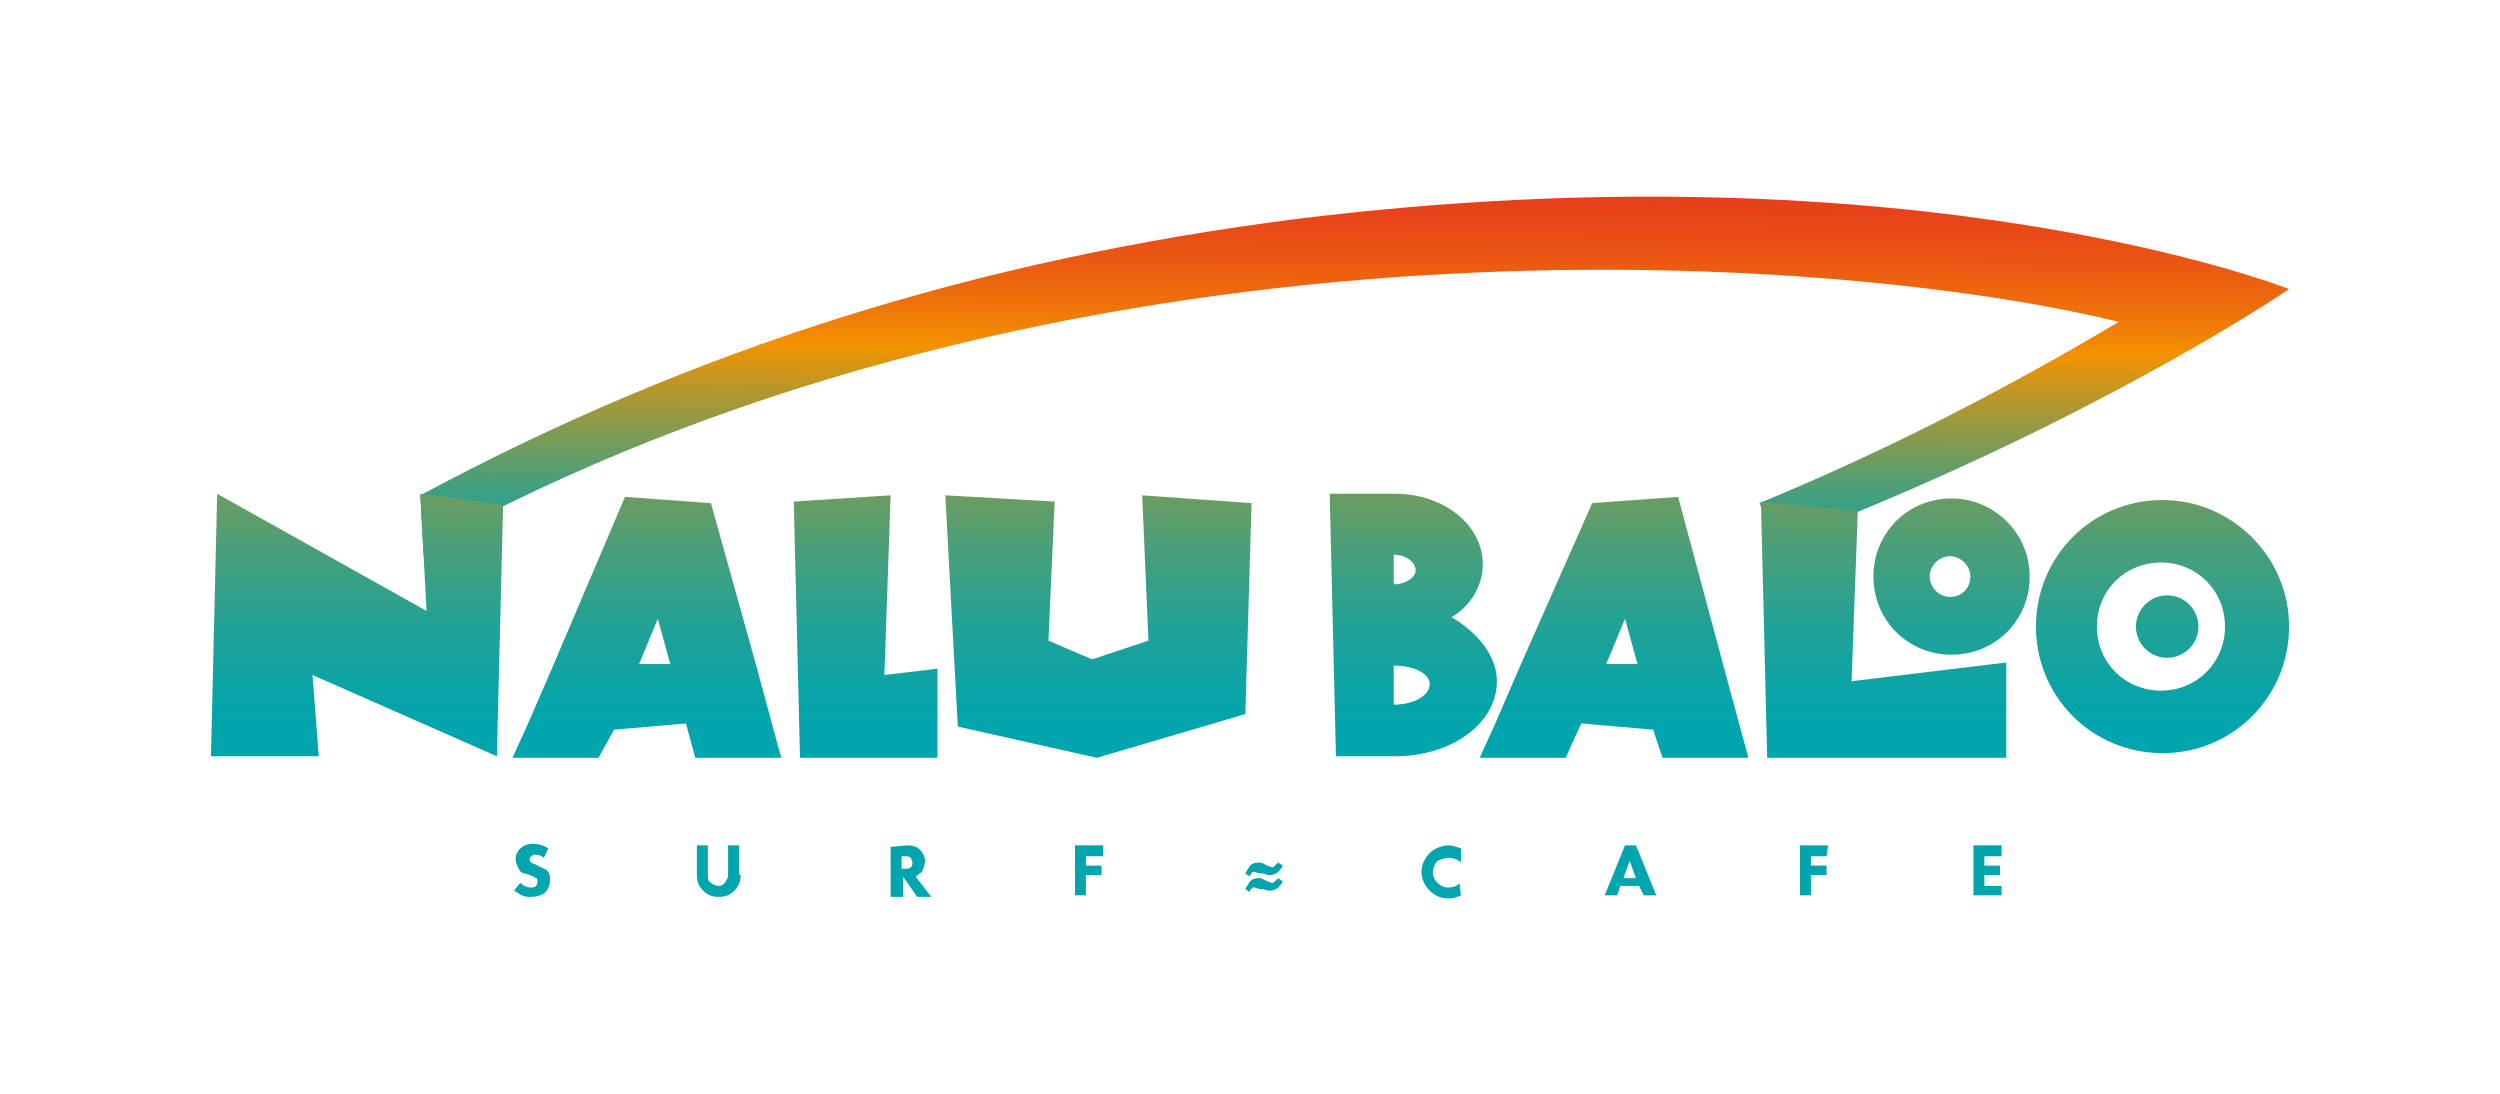
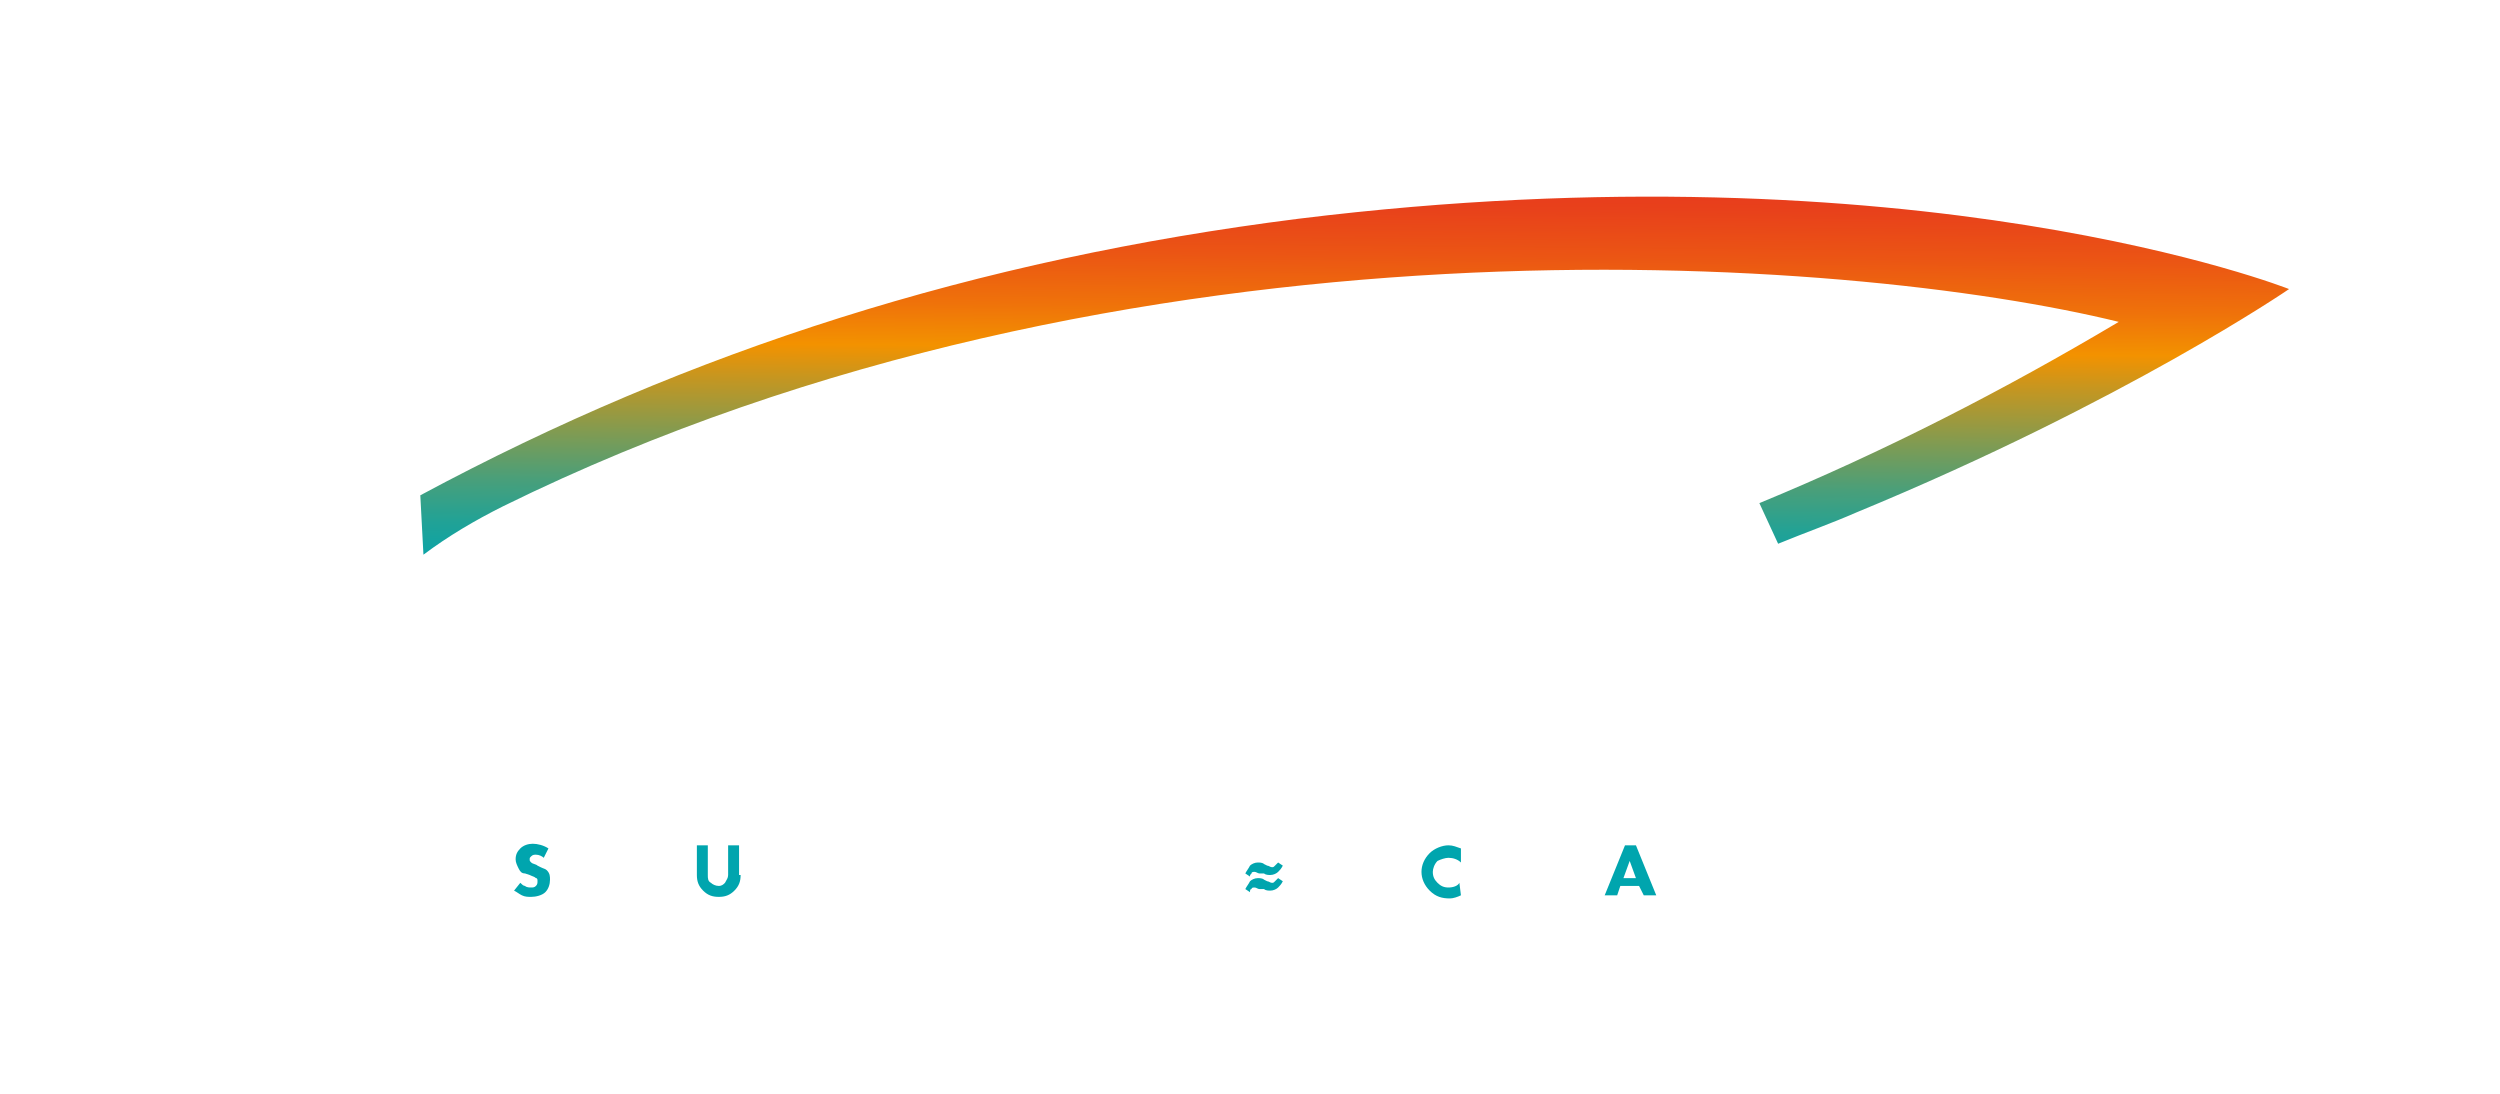
<svg xmlns="http://www.w3.org/2000/svg" version="1.1" id="Слой_1" x="0px" y="0px" viewBox="0 0 160 70" style="enable-background:new 0 0 160 70;" xml:space="preserve">
  <style type="text/css"> .st0{fill:#1DA538;} .st1{fill:#FDEA14;} .st2{fill:#FFFFFF;} .st3{fill:#1F3C8B;} .st4{fill:#EF3124;} .st5{fill:#1D436F;} .st6{fill-rule:evenodd;clip-rule:evenodd;fill:#E63237;} .st7{fill-rule:evenodd;clip-rule:evenodd;fill:#1D436F;} .st8{fill-rule:evenodd;clip-rule:evenodd;fill:#0072BB;} .st9{fill-rule:evenodd;clip-rule:evenodd;fill:#FFFFFF;} .st10{fill:#1D1D1B;} .st11{fill:url(#SVGID_1_);} .st12{fill:url(#SVGID_00000052827038631383089110000015769168968297739438_);} .st13{fill:#00A5AE;} </style>
  <g>
    <linearGradient id="SVGID_1_" gradientUnits="userSpaceOnUse" x1="-452.399" y1="-1266.226" x2="-452.142" y2="-1235.898" gradientTransform="matrix(1 0 0 -1 539 -1228.727)">
      <stop offset="0" style="stop-color:#00A5AE" />
      <stop offset="4.000000e-02" style="stop-color:#09A4A8" />
      <stop offset="0.12" style="stop-color:#21A296" />
      <stop offset="0.21" style="stop-color:#499F7A" />
      <stop offset="0.31" style="stop-color:#809B52" />
      <stop offset="0.43" style="stop-color:#C69620" />
      <stop offset="0.5" style="stop-color:#F39200" />
      <stop offset="0.59" style="stop-color:#EF720A" />
      <stop offset="0.7" style="stop-color:#EB5514" />
      <stop offset="0.8" style="stop-color:#E8411B" />
      <stop offset="0.9" style="stop-color:#E7341F" />
      <stop offset="1" style="stop-color:#E63020" />
    </linearGradient>
    <path class="st11" d="M83.1,14c-20.6,2.6-38.9,8.4-56.2,17.7l0.2,3.8c1.6-1.2,3.3-2.2,5.1-3.1c40-19.7,86.3-16,103.4-11.8 c-7.4,4.4-15,8.3-23,11.6l1.2,2.6c1.7-0.7,3.4-1.3,5-2c17.2-7.1,27.7-14.3,27.7-14.3S122.8,9.1,83.1,14z" />
    <linearGradient id="SVGID_00000087392698390176138790000005849257728162327214_" gradientUnits="userSpaceOnUse" x1="-459.042" y1="-1275.381" x2="-459.042" y2="-1220.378" gradientTransform="matrix(1 0 0 -1 539 -1228.727)">
      <stop offset="0" style="stop-color:#00A5AE" />
      <stop offset="4.000000e-02" style="stop-color:#09A4A8" />
      <stop offset="0.12" style="stop-color:#21A296" />
      <stop offset="0.21" style="stop-color:#499F7A" />
      <stop offset="0.31" style="stop-color:#809B52" />
      <stop offset="0.43" style="stop-color:#C69620" />
      <stop offset="0.5" style="stop-color:#F39200" />
      <stop offset="0.59" style="stop-color:#EF720A" />
      <stop offset="0.7" style="stop-color:#EB5514" />
      <stop offset="0.8" style="stop-color:#E8411B" />
      <stop offset="0.9" style="stop-color:#E7341F" />
      <stop offset="1" style="stop-color:#E63020" />
    </linearGradient>
-     <path style="fill:url(#SVGID_00000087392698390176138790000005849257728162327214_);" d="M32.2,32.3l-0.4,16.1L20,43.2l0.4,5.2 h-6.9l0.4-16.8l13.4,7.5l-0.4-7.5L32.2,32.3z M56.6,43.2L57,31.7l-6.2,0.4l0.4,16.4H60v-5.7L56.6,43.2z M118.5,43.6l0.4-10.9 l-6.2-0.6l0.4,16.4h15.3v-6.1L118.5,43.6z M50,48.5h-5.5l-0.6-2.2l-4.6,0.4l-1,1.8h-5.5l1-2.2l1.6-3.7l4.6-10.8l5.5,0.4l2.9,10.4 l1,3.7L50,48.5z M42.9,42.5l-0.8-2.9l-1.2,2.9H42.9z M111.9,48.5h-5.5l-0.6-1.8l-4.6-0.4l-1,2.2h-5.5l1-2.2l1.6-3.7l4.6-10.4 l5.5-0.4l2.9,10.8l1,3.7L111.9,48.5z M104.8,42.5l-0.8-2.9l-1.2,2.9H104.8z M73.1,31.7l0.4,9.3l-3.6,1.2l-2.8-1.2l0.4-8.9l-7-0.4 l0.8,14.8l8.9,2l9.5-2.8l0.4-13.5L73.1,31.7z M95.8,43.6c0,2.7-2.9,4.8-6.5,4.8h-3.8l-0.4-16.8h4.2c3.1,0,5.6,2,5.6,4.5 c0,1.4-0.8,2.7-2,3.4C94.6,40.5,95.8,42,95.8,43.6z M89.2,37.4c0.7,0,1.4-0.4,1.4-0.9s-0.6-1-1.4-1V37.4z M91.5,43.8 c0-0.7-1-1.2-2.3-1.2v2.5C90.5,45.1,91.5,44.5,91.5,43.8L91.5,43.8z M129.9,36.9c0,2.8-2.2,5-5,5c-2.8,0-5-2.2-5-5s2.2-5,5-5 c0,0,0,0,0,0C127.6,31.9,129.9,34.1,129.9,36.9L129.9,36.9z M126.1,36.9c0-0.7-0.6-1.3-1.3-1.3c-0.7,0-1.3,0.6-1.3,1.3 c0,0.7,0.6,1.3,1.3,1.3c0,0,0,0,0,0C125.6,38.2,126.1,37.6,126.1,36.9L126.1,36.9z M140.7,40.1c0,1.1-0.9,2-2,2c-1.1,0-2-0.9-2-2 c0-1.1,0.9-2,2-2C139.8,38.1,140.7,39,140.7,40.1C140.7,40.1,140.7,40.1,140.7,40.1L140.7,40.1z M140.7,40.1c0,1.1-0.9,2-2,2 c-1.1,0-2-0.9-2-2c0-1.1,0.9-2,2-2C139.8,38.1,140.7,39,140.7,40.1C140.7,40.1,140.7,40.1,140.7,40.1L140.7,40.1z M140.7,40.1 c0,1.1-0.9,2-2,2c-1.1,0-2-0.9-2-2c0-1.1,0.9-2,2-2C139.8,38.1,140.7,39,140.7,40.1C140.7,40.1,140.7,40.1,140.7,40.1L140.7,40.1z M140.7,40.1c0,1.1-0.9,2-2,2c-1.1,0-2-0.9-2-2c0-1.1,0.9-2,2-2C139.8,38.1,140.7,39,140.7,40.1C140.7,40.1,140.7,40.1,140.7,40.1 L140.7,40.1z M140.7,40.1c0,1.1-0.9,2-2,2c-1.1,0-2-0.9-2-2c0-1.1,0.9-2,2-2C139.8,38.1,140.7,39,140.7,40.1 C140.7,40.1,140.7,40.1,140.7,40.1L140.7,40.1z M140.7,40.1c0,1.1-0.9,2-2,2c-1.1,0-2-0.9-2-2c0-1.1,0.9-2,2-2 C139.8,38.1,140.7,39,140.7,40.1C140.7,40.1,140.7,40.1,140.7,40.1L140.7,40.1z M140.7,40.1c0,1.1-0.9,2-2,2c-1.1,0-2-0.9-2-2 c0-1.1,0.9-2,2-2C139.8,38.1,140.7,39,140.7,40.1C140.7,40.1,140.7,40.1,140.7,40.1L140.7,40.1z M140.7,40.1c0,1.1-0.9,2-2,2 c-1.1,0-2-0.9-2-2c0-1.1,0.9-2,2-2C139.8,38.1,140.7,39,140.7,40.1C140.7,40.1,140.7,40.1,140.7,40.1L140.7,40.1z M140.7,40.1 c0,1.1-0.9,2-2,2c-1.1,0-2-0.9-2-2c0-1.1,0.9-2,2-2C139.8,38.1,140.7,39,140.7,40.1C140.7,40.1,140.7,40.1,140.7,40.1L140.7,40.1z M140.7,40.1c0,1.1-0.9,2-2,2c-1.1,0-2-0.9-2-2c0-1.1,0.9-2,2-2C139.8,38.1,140.7,39,140.7,40.1C140.7,40.1,140.7,40.1,140.7,40.1 L140.7,40.1z M140.7,40.1c0,1.1-0.9,2-2,2c-1.1,0-2-0.9-2-2c0-1.1,0.9-2,2-2C139.8,38.1,140.7,39,140.7,40.1 C140.7,40.1,140.7,40.1,140.7,40.1L140.7,40.1z M140.7,40.1c0,1.1-0.9,2-2,2c-1.1,0-2-0.9-2-2c0-1.1,0.9-2,2-2 C139.8,38.1,140.7,39,140.7,40.1C140.7,40.1,140.7,40.1,140.7,40.1L140.7,40.1z M140.7,40.1c0,1.1-0.9,2-2,2c-1.1,0-2-0.9-2-2 c0-1.1,0.9-2,2-2C139.8,38.1,140.7,39,140.7,40.1C140.7,40.1,140.7,40.1,140.7,40.1L140.7,40.1z M140.7,40.1c0,1.1-0.9,2-2,2 c-1.1,0-2-0.9-2-2c0-1.1,0.9-2,2-2C139.8,38.1,140.7,39,140.7,40.1C140.7,40.1,140.7,40.1,140.7,40.1L140.7,40.1z M146.5,40.1 c0,4.5-3.6,8.1-8.1,8.1c-4.5,0-8.1-3.6-8.1-8.1s3.6-8.1,8.1-8.1C142.8,32,146.5,35.6,146.5,40.1C146.5,40.1,146.5,40.1,146.5,40.1 L146.5,40.1z M142.4,40.1c0-2.3-1.8-4.1-4.1-4.1c-2.3,0-4.1,1.8-4.1,4.1s1.8,4.1,4.1,4.1l0,0C140.6,44.2,142.4,42.4,142.4,40.1 L142.4,40.1z M140.7,40.1c0,1.1-0.9,2-2,2c-1.1,0-2-0.9-2-2c0-1.1,0.9-2,2-2C139.8,38.1,140.7,39,140.7,40.1 C140.7,40.1,140.7,40.1,140.7,40.1L140.7,40.1z M140.7,40.1c0,1.1-0.9,2-2,2c-1.1,0-2-0.9-2-2c0-1.1,0.9-2,2-2 C139.8,38.1,140.7,39,140.7,40.1C140.7,40.1,140.7,40.1,140.7,40.1L140.7,40.1z M140.7,40.1c0,1.1-0.9,2-2,2c-1.1,0-2-0.9-2-2 c0-1.1,0.9-2,2-2C139.8,38.1,140.7,39,140.7,40.1C140.7,40.1,140.7,40.1,140.7,40.1L140.7,40.1z M140.7,40.1c0,1.1-0.9,2-2,2 c-1.1,0-2-0.9-2-2c0-1.1,0.9-2,2-2C139.8,38.1,140.7,39,140.7,40.1C140.7,40.1,140.7,40.1,140.7,40.1L140.7,40.1z M140.7,40.1 c0,1.1-0.9,2-2,2c-1.1,0-2-0.9-2-2c0-1.1,0.9-2,2-2C139.8,38.1,140.7,39,140.7,40.1C140.7,40.1,140.7,40.1,140.7,40.1L140.7,40.1z M140.7,40.1c0,1.1-0.9,2-2,2c-1.1,0-2-0.9-2-2c0-1.1,0.9-2,2-2C139.8,38.1,140.7,39,140.7,40.1C140.7,40.1,140.7,40.1,140.7,40.1 L140.7,40.1z M140.7,40.1c0,1.1-0.9,2-2,2c-1.1,0-2-0.9-2-2c0-1.1,0.9-2,2-2C139.8,38.1,140.7,39,140.7,40.1 C140.7,40.1,140.7,40.1,140.7,40.1L140.7,40.1z M140.7,40.1c0,1.1-0.9,2-2,2c-1.1,0-2-0.9-2-2c0-1.1,0.9-2,2-2 C139.8,38.1,140.7,39,140.7,40.1C140.7,40.1,140.7,40.1,140.7,40.1L140.7,40.1z M140.7,40.1c0,1.1-0.9,2-2,2c-1.1,0-2-0.9-2-2 c0-1.1,0.9-2,2-2C139.8,38.1,140.7,39,140.7,40.1C140.7,40.1,140.7,40.1,140.7,40.1L140.7,40.1z M140.7,40.1c0,1.1-0.9,2-2,2 c-1.1,0-2-0.9-2-2c0-1.1,0.9-2,2-2C139.8,38.1,140.7,39,140.7,40.1C140.7,40.1,140.7,40.1,140.7,40.1L140.7,40.1z M140.7,40.1 c0,1.1-0.9,2-2,2c-1.1,0-2-0.9-2-2c0-1.1,0.9-2,2-2C139.8,38.1,140.7,39,140.7,40.1C140.7,40.1,140.7,40.1,140.7,40.1L140.7,40.1z M140.7,40.1c0,1.1-0.9,2-2,2c-1.1,0-2-0.9-2-2c0-1.1,0.9-2,2-2C139.8,38.1,140.7,39,140.7,40.1C140.7,40.1,140.7,40.1,140.7,40.1 L140.7,40.1z M140.7,40.1c0,1.1-0.9,2-2,2c-1.1,0-2-0.9-2-2c0-1.1,0.9-2,2-2C139.8,38.1,140.7,39,140.7,40.1 C140.7,40.1,140.7,40.1,140.7,40.1L140.7,40.1z M140.7,40.1c0,1.1-0.9,2-2,2c-1.1,0-2-0.9-2-2c0-1.1,0.9-2,2-2 C139.8,38.1,140.7,39,140.7,40.1C140.7,40.1,140.7,40.1,140.7,40.1L140.7,40.1z M140.7,40.1c0,1.1-0.9,2-2,2c-1.1,0-2-0.9-2-2 c0-1.1,0.9-2,2-2C139.8,38.1,140.7,39,140.7,40.1C140.7,40.1,140.7,40.1,140.7,40.1L140.7,40.1z" />
    <path class="st13" d="M34.8,54.9c-0.1-0.1-0.3-0.2-0.5-0.2c-0.1,0-0.2,0-0.3,0.1c-0.1,0.1-0.1,0.1-0.1,0.2c0,0.1,0,0.1,0.1,0.2 c0.1,0.1,0.3,0.1,0.4,0.2l0.2,0.1c0.2,0.1,0.3,0.1,0.4,0.2c0.2,0.2,0.2,0.4,0.2,0.6c0,0.3-0.1,0.6-0.3,0.8 c-0.2,0.2-0.6,0.3-0.9,0.3c-0.2,0-0.4,0-0.6-0.1c-0.2-0.1-0.3-0.2-0.5-0.3l0.4-0.5c0.1,0.1,0.2,0.2,0.3,0.2 c0.1,0.1,0.3,0.1,0.4,0.1c0.1,0,0.2,0,0.3-0.1c0.1-0.1,0.1-0.2,0.1-0.3c0-0.1,0-0.2-0.1-0.2c-0.1-0.1-0.2-0.1-0.4-0.2l-0.3-0.1 c-0.2,0-0.3-0.1-0.4-0.3c-0.1-0.2-0.2-0.4-0.2-0.6c0-0.3,0.1-0.5,0.3-0.7c0.2-0.2,0.5-0.3,0.8-0.3c0.3,0,0.7,0.1,1,0.3L34.8,54.9z" />
    <path class="st13" d="M47.4,56c0,0.4-0.1,0.7-0.4,1c-0.3,0.3-0.6,0.4-1,0.4c-0.4,0-0.7-0.1-1-0.4c-0.3-0.3-0.4-0.6-0.4-1v-1.9h0.7 V56c0,0.2,0,0.4,0.2,0.5c0.1,0.1,0.3,0.2,0.5,0.2c0.2,0,0.3-0.1,0.4-0.2c0.1-0.2,0.2-0.3,0.2-0.5v-1.9h0.7V56z" />
-     <path class="st13" d="M58.1,54.1c0.3,0,0.6,0.1,0.8,0.3c0.2,0.2,0.3,0.5,0.3,0.7c0,0.2-0.1,0.5-0.2,0.7c-0.1,0.1-0.3,0.2-0.4,0.3 l1,1.3h-0.9l-0.9-1.3v1.3H57v-3.2L58.1,54.1z M57.7,55.6h0.2c0.2,0,0.3,0,0.4-0.1c0.1-0.1,0.1-0.2,0.1-0.3c0-0.1-0.1-0.2-0.1-0.3 c-0.1-0.1-0.3-0.1-0.4-0.1h-0.2V55.6z" />
-     <path class="st13" d="M70.5,54.8h-1v0.6h1V56h-1v1.3h-0.7v-3.2h1.8V54.8z" />
    <path class="st13" d="M80.6,55.9c-0.1,0-0.2-0.1-0.3-0.1c-0.1,0-0.2,0-0.2,0.1C80,56,80,56,80,56.1l-0.3-0.2 c0.1-0.2,0.2-0.3,0.3-0.5c0.1-0.1,0.3-0.2,0.5-0.2c0.1,0,0.3,0,0.4,0.1l0.2,0.1c0.1,0,0.2,0.1,0.3,0.1c0.1,0,0.1,0,0.2-0.1 c0.1-0.1,0.1-0.1,0.2-0.2l0.3,0.2c-0.1,0.2-0.2,0.3-0.3,0.4c-0.1,0.1-0.3,0.2-0.5,0.2c-0.1,0-0.3,0-0.4-0.1L80.6,55.9z M80.6,56.9 c-0.1,0-0.2-0.1-0.3-0.1c-0.1,0-0.2,0-0.2,0.1C80,56.9,80,57,80,57.1l-0.3-0.2c0.1-0.2,0.2-0.3,0.3-0.5c0.1-0.1,0.3-0.2,0.5-0.2 c0.1,0,0.3,0,0.4,0.1l0.2,0.1c0.1,0,0.2,0.1,0.3,0.1c0.1,0,0.1,0,0.2-0.1c0.1-0.1,0.1-0.1,0.2-0.2l0.3,0.2 c-0.1,0.2-0.2,0.3-0.3,0.4c-0.1,0.1-0.3,0.2-0.5,0.2c-0.1,0-0.3,0-0.4-0.1L80.6,56.9z" />
    <path class="st13" d="M93.5,57.3c-0.2,0.1-0.5,0.2-0.7,0.2c-0.5,0-0.9-0.1-1.3-0.5c-0.7-0.7-0.7-1.7,0-2.4c0.3-0.3,0.8-0.5,1.2-0.5 c0.3,0,0.5,0.1,0.8,0.2v0.9c-0.2-0.2-0.5-0.3-0.8-0.3c-0.2,0-0.5,0.1-0.7,0.2c-0.2,0.2-0.3,0.5-0.3,0.7c0,0.3,0.1,0.5,0.3,0.7 c0.2,0.2,0.4,0.3,0.7,0.3c0.3,0,0.6-0.1,0.7-0.3L93.5,57.3z" />
    <path class="st13" d="M104.9,56.7h-1.2l-0.2,0.6h-0.8l1.3-3.2h0.7l1.3,3.2h-0.8L104.9,56.7z M104.7,56.2l-0.4-1.1l-0.4,1.1H104.7z" />
-     <path class="st13" d="M116.9,54.8h-1v0.6h1V56h-1v1.3h-0.7v-3.2h1.8L116.9,54.8z" />
-     <path class="st13" d="M128.1,54.8h-1.1v0.6h1V56h-1v0.7h1.1v0.6h-1.8v-3.2h1.8V54.8z" />
  </g>
</svg>